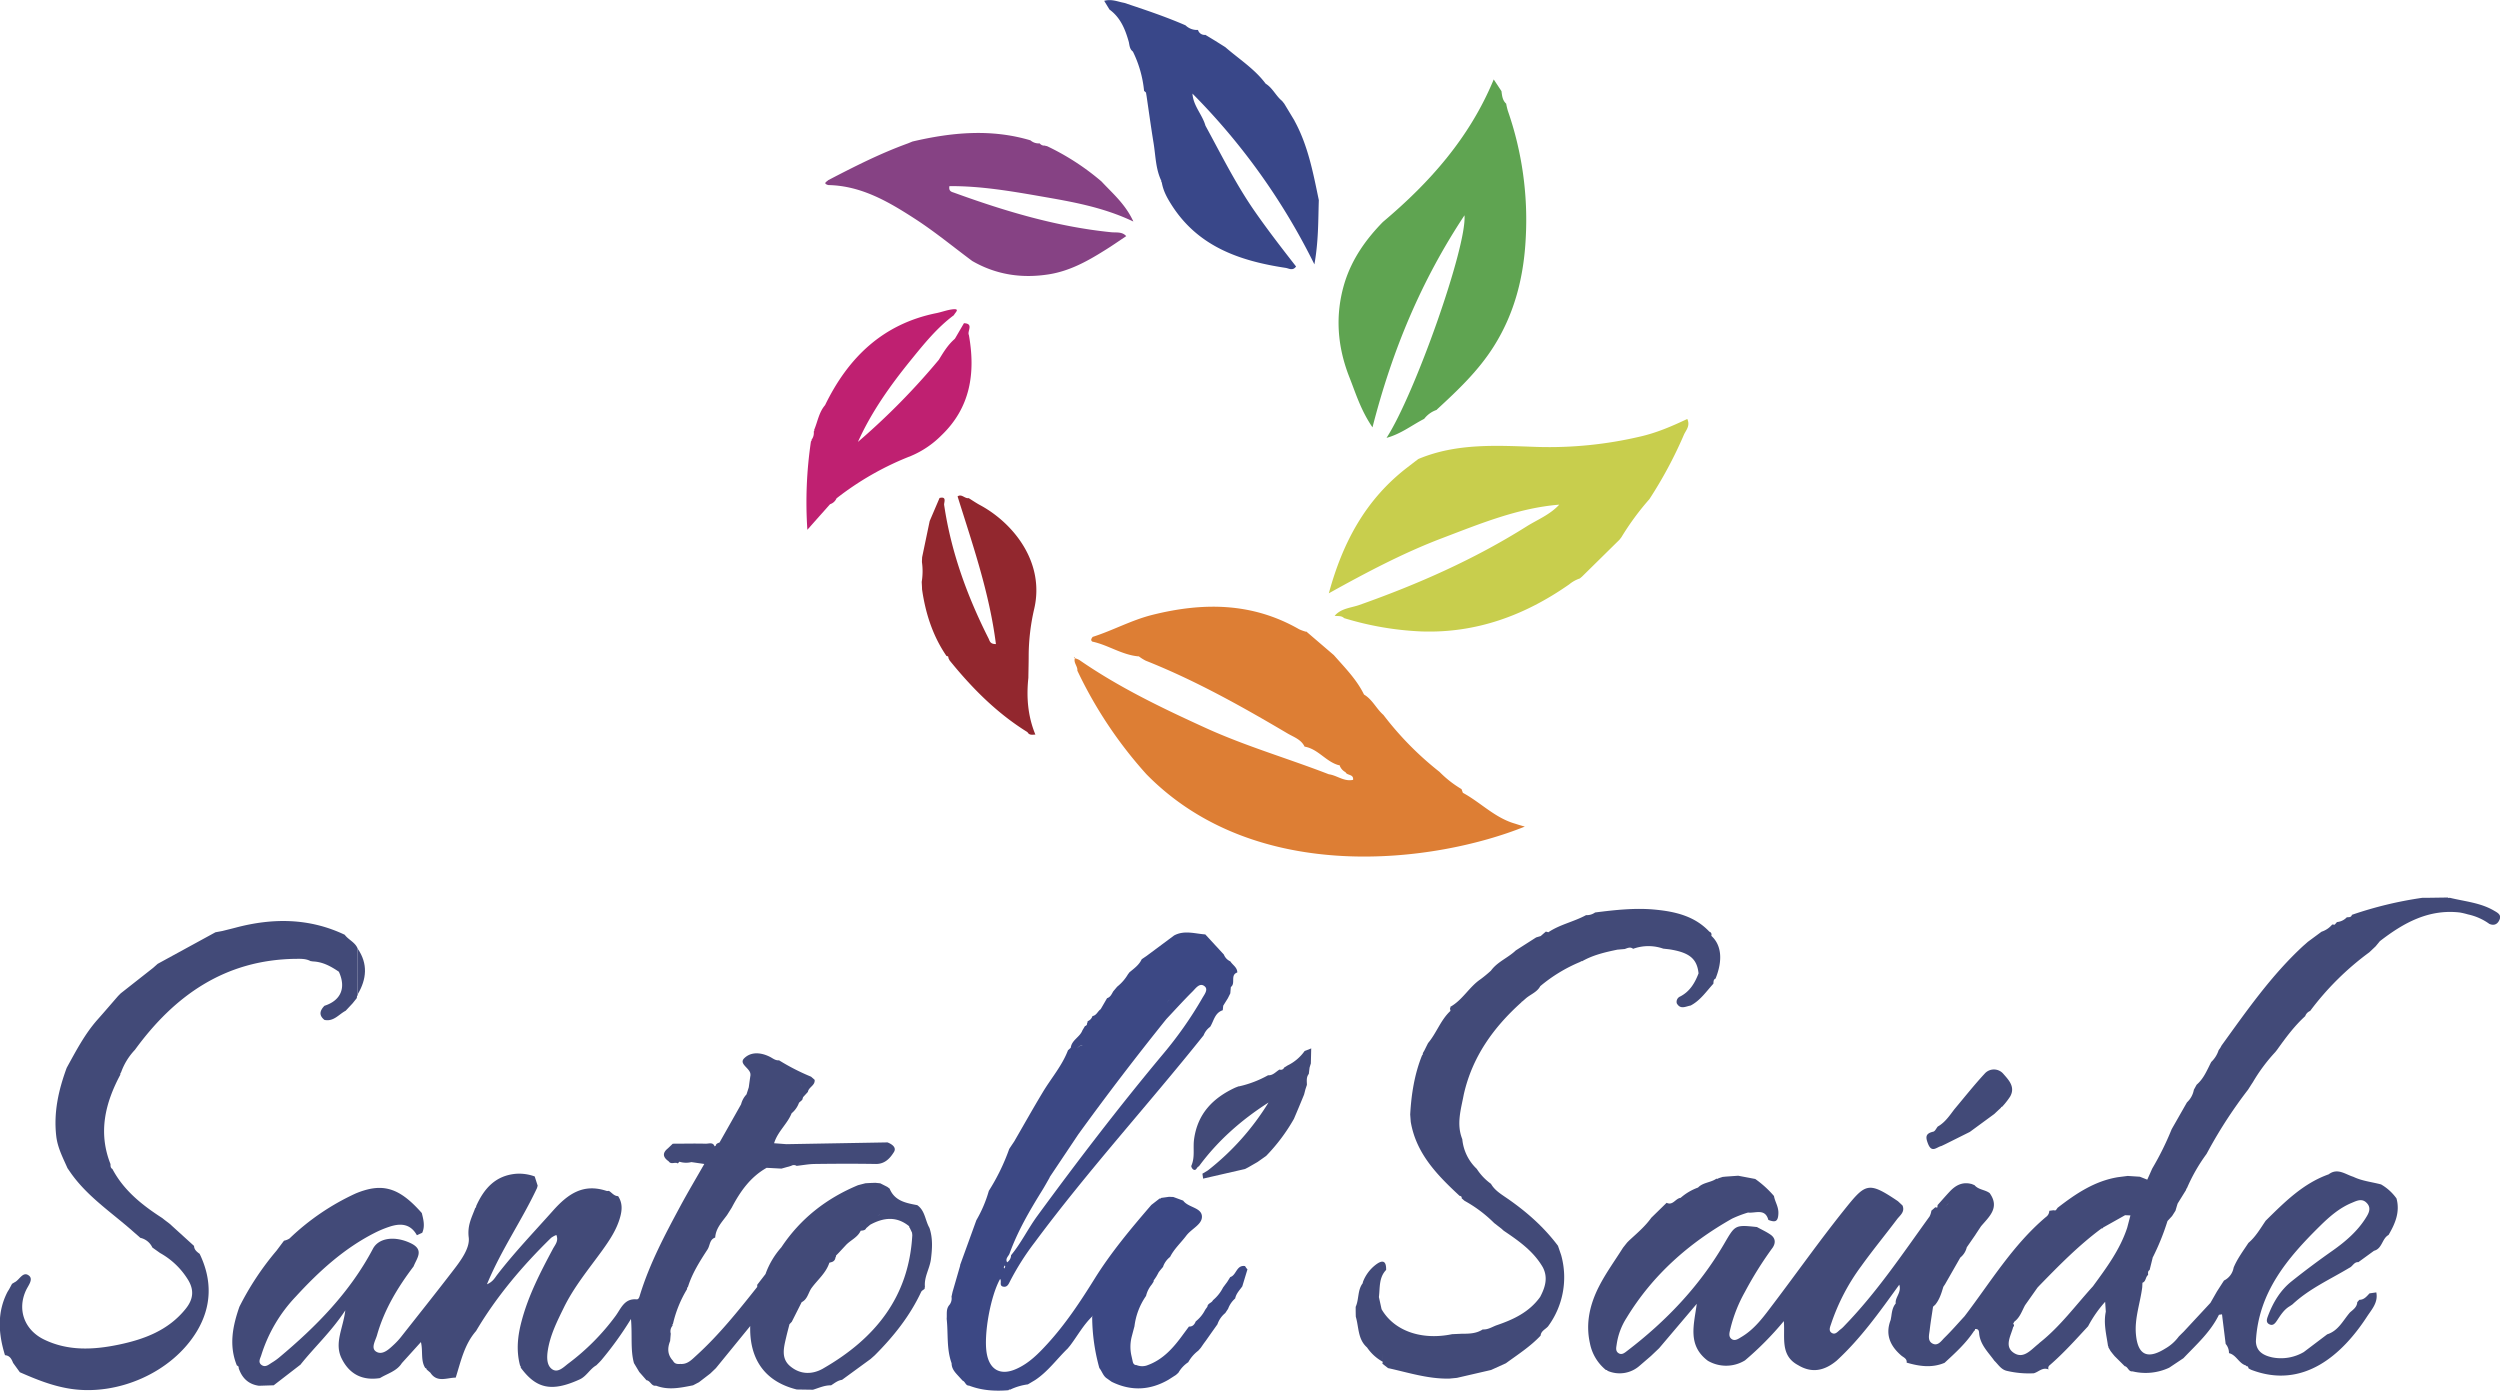
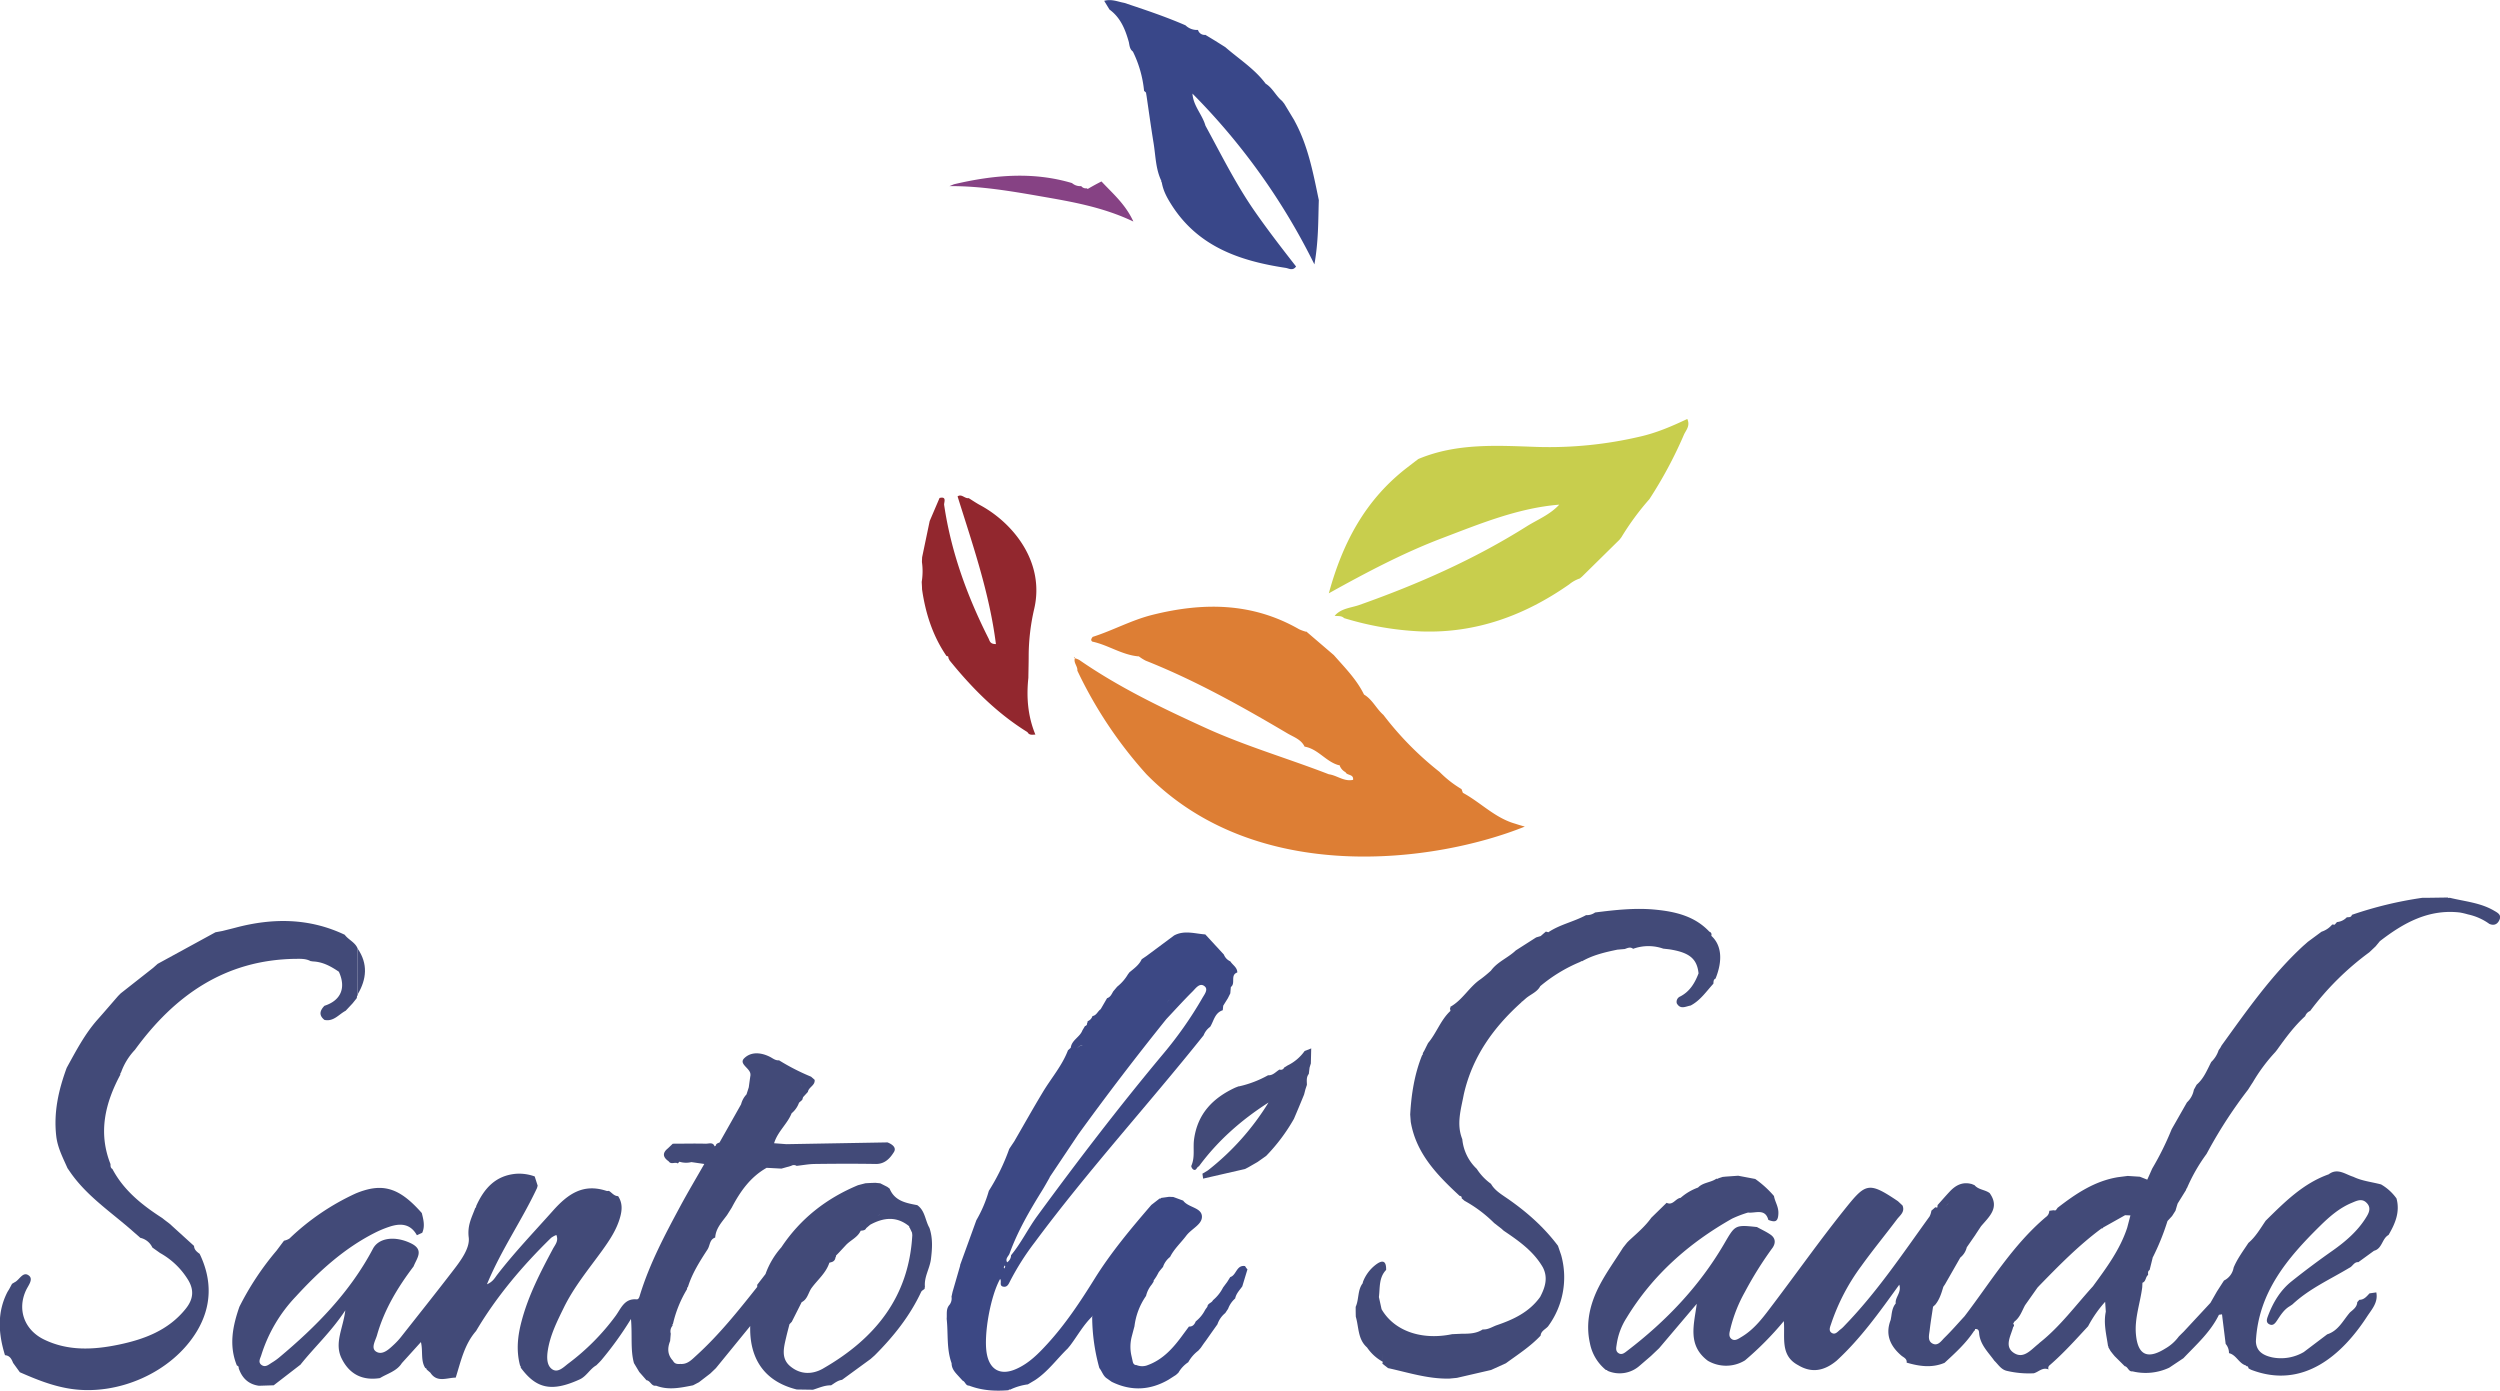
<svg xmlns="http://www.w3.org/2000/svg" id="Camada_1" data-name="Camada 1" viewBox="0 0 1013.92 564.14">
  <defs>
    <style>.cls-1{fill:#5fa451;}.cls-2{fill:#864284;}.cls-3{fill:#92272e;}.cls-4{fill:#424a78;}.cls-5{fill:#c8ce4d;}.cls-6{fill:#3c4884;}.cls-7{fill:#dd7e34;}.cls-8{fill:#394789;}.cls-9{fill:#bf2071;}</style>
  </defs>
  <title>santoli (1)</title>
-   <path class="cls-1" d="M-80,2843.54c.24,1.84.39,3.72,1.91,5.08a25.47,25.47,0,0,0,.68,2.9,134.57,134.57,0,0,1,7.25,51.59c-.77,15.62-4.45,30.48-13,44-6.22,9.86-14.49,17.68-22.91,25.44l-.27.28a10.72,10.72,0,0,0-5,3.6l-1,.53c-4.55,2.48-8.76,5.68-14.28,7.2,11.41-17.55,32.65-77.58,31.62-90.27-17.59,26.6-29.34,54.83-37.31,86-4.76-7-6.76-13.72-9.29-20.13-5-12.58-6-25.46-2-38.58,3-9.61,8.58-17.51,15.52-24.6l0,0c18.93-15.94,35.13-34.06,44.94-57.8Z" transform="translate(688.95 -2806.57)" />
-   <path class="cls-2" d="M-242.23,2880.16c4.49,4.84,9.67,9.13,12.94,16.26-12.3-5.85-24.79-8-37.18-10.16s-24.83-4.3-37.43-4.2c-.38,2.19,1,2.33,2,2.7,20.67,7.51,41.64,13.79,63.65,16,2.05.2,4.41-.3,6.06,1.58-3,2-6,4.1-9.11,6-6.9,4.32-14,8.17-22.2,9.48-11,1.75-21.42.21-31.14-5.4-7.72-5.73-15.16-11.88-23.21-17.09-10.71-6.93-21.78-13.45-35.18-13.7-2.34-.67-.65-1.35,0-2,10.52-5.48,21.1-10.85,32.29-14.9l1.85-.76c15.92-3.73,31.86-5.25,47.87-.48a5.09,5.09,0,0,0,3.74,1.23,2.36,2.36,0,0,0,2.24.88.42.42,0,0,0,.58.17A99.64,99.64,0,0,1-242.23,2880.16Z" transform="translate(688.95 -2806.57)" />
+   <path class="cls-2" d="M-242.23,2880.16c4.49,4.84,9.67,9.13,12.94,16.26-12.3-5.85-24.79-8-37.18-10.16s-24.83-4.3-37.43-4.2l1.85-.76c15.92-3.73,31.86-5.25,47.87-.48a5.09,5.09,0,0,0,3.74,1.23,2.36,2.36,0,0,0,2.24.88.42.42,0,0,0,.58.17A99.64,99.64,0,0,1-242.23,2880.16Z" transform="translate(688.95 -2806.57)" />
  <path class="cls-3" d="M-315,3045.55c0-1-.09-2-.13-3a26.62,26.62,0,0,0,.09-8c0-.66.05-1.32.08-2l3.06-14.66,4-9.36c3.11-.76,1.72,1.84,1.86,2.81,2.82,19.11,9.35,37,18,54.14.5,1,.58,2.34,3,2.3-2.61-20.69-9.38-40.16-15.55-59.89,1.66-1.18,2.92,1,4.51.7,1.61,1,3.2,2.1,4.92,3,13.27,7.3,26.06,23.08,21.63,42a85.6,85.6,0,0,0-2.22,18.91c0,3-.09,6-.13,9-.84,7.87-.21,15.57,2.85,23-1.16,0-2.45.4-3.21-1-12.39-7.67-22.48-17.84-31.58-29.08l-.5-1c.09-.56-.19-.77-.71-.76l-.13-.15C-310.68,3064.41-313.61,3055.27-315,3045.55Z" transform="translate(688.95 -2806.57)" />
-   <path class="cls-4" d="M100.83,3270.19l-.9.45-1.52.72c-1.89.4-3.87,3-5.41-.9-1.11-2.81-1-4.2,2.13-4.92.72-.16,1.21-1.35,1.81-2.07,2.93-1.65,4.75-4.38,6.73-7,4.07-4.84,8-9.82,12.28-14.44a5,5,0,0,1,7.59.06c2.08,2.4,5,5.27,2.75,9.21a29.71,29.71,0,0,1-2.36,3.15l-.89,1a.41.41,0,0,0-.44.35l-2.79,2.61-9.86,7.23Z" transform="translate(688.95 -2806.57)" />
  <path class="cls-4" d="M5.12,3186.12c.18-.78,0-1.4-.81-1.69-.65,0-1.34.14-2,.15.66,0,1.35-.13,2-.15-5.84-6.22-13.5-8.08-21.56-8.9-8.31-.85-16.55.07-24.78,1.11a5.73,5.73,0,0,1-3.67,1.08c-4.92,2.69-10.58,3.76-15.29,6.94a3.52,3.52,0,0,0,.81.55,3.52,3.52,0,0,1-.81-.55l-1-.27c-.71.6-1.41,1.21-2.11,1.82a14.33,14.33,0,0,1,.08,1.54,14.33,14.33,0,0,0-.08-1.54l-1.83.54-8.34,5.33-.08.1c-3.12,2.92-7.33,4.49-9.92,8.06v0h0a52.38,52.38,0,0,1-4.18,3.45c-4.66,3.15-7.33,8.47-12.33,11.23a.48.48,0,0,1-.11.64c.06.33.13.67.2,1h0c-4,3.71-5.65,9-9.09,13.06-.5,1-1,2-1.49,3l-.64,1.1a.79.79,0,0,1-.3.86c-3.09,7.71-4.35,15.78-4.81,24,.08,1,.15,2,.22,2.94,2.18,12.94,10.78,21.65,19.82,30.06h0c.59.05.92.33.84,1l1.16,1a53.54,53.54,0,0,1,12,9l3,2.33.77.7.13.11c6.08,4.1,12.08,8.29,15.86,14.84,2.18,4.22.94,8.13-1.09,12-4.4,6.16-10.84,9.18-17.72,11.51-1.82.68-3.49,1.83-5.56,1.67-2.58,1.69-5.49,1.76-8.42,1.75l-4,.18c-12.44,2.59-23.54-1.34-28.62-10.13l-1.08-4.93a2.85,2.85,0,0,1-1.39-.29,2.85,2.85,0,0,0,1.39.29c.47-3.81-.07-7.88,2.93-11,.11-4.06-1.72-4.05-4.35-2a15.82,15.82,0,0,0-5.1,7,9.41,9.41,0,0,1,2-.9,2.48,2.48,0,0,1,1.15-.09,2.48,2.48,0,0,0-1.15.09,9.41,9.41,0,0,0-2,.9l0,.33h0c-2.21,2.84-1.5,6.56-2.9,9.65,0,1.33,0,2.66.05,4,1.26,4.23.77,9.09,4.51,12.42.16-1.43.57-2.89.65-4.29-.08,1.4-.49,2.86-.65,4.29l.08.09h0a18.37,18.37,0,0,0,6.33,5.75,3.06,3.06,0,0,1-.15.79l2.31,1.79c8.24,1.81,16.33,4.46,24.92,4.25l3-.29,13.86-3.2,6-2.72c4.85-3.54,9.93-6.79,14.09-11.21.17-1.9,1.92-2.54,3-3.73a33.51,33.51,0,0,0,5.33-28.95l-1.29-3.76c-6-8-13.5-14.47-21.8-20.05-2-1.37-4.1-2.82-5.36-5.07a22.53,22.53,0,0,1-5.77-6.07h0a19,19,0,0,1-5.87-12.05c-2.47-6.13-.53-12.11.6-18.12,3.41-15.19,12-27.18,23.36-37.37a.72.72,0,0,1,.43-.39l1.33-1.17c1.95-1.7,4.62-2.56,5.9-5A62.26,62.26,0,0,1-48,3196.66l.31-.25h.4c4.44-2.53,9.35-3.66,14.29-4.69l3-.26c1.12-.38,2.24-1,3.39-.08a18.18,18.18,0,0,1,12.22-.07l2.38.26c8.21,1.27,11.3,3.79,11.94,9.76.09,1.47.19,2.94.3,4.5-.11-1.56-.21-3-.3-4.5-1.49,3.91-3.55,7.37-7.42,9.37a2.36,2.36,0,0,0-1.41,2.79c1.49,2.66,3.64,1.23,5.61.9,3.94-2.06,6.35-5.72,9.24-8.87.08-.78-.07-1.65.87-2.06C9.83,3196,9.24,3189.87,5.12,3186.12ZM-132,3329.21a5.74,5.74,0,0,0-.08,1.23,5.74,5.74,0,0,1,.08-1.23,13.46,13.46,0,0,0,.12-1.4A13.46,13.46,0,0,1-132,3329.21Zm-4.83,11.33a17.74,17.74,0,0,0,.71-3.4,17.74,17.74,0,0,1-.71,3.4c-.08.27-.17.57-.23.87C-137,3341.11-136.9,3340.81-136.82,3340.54Zm-.32,1.79a3.13,3.13,0,0,0,0,.44A3.13,3.13,0,0,1-137.14,3342.33Zm2.37,2.93a4.18,4.18,0,0,1,.59,1.07A4.18,4.18,0,0,0-134.77,3345.26Zm6.7,12.68a7.77,7.77,0,0,0-.28-2.28A7.77,7.77,0,0,1-128.07,3357.94Zm27.91-141.45.61,0Zm12.66-11.25,1.44-1.29.17-.15-.17.15Z" transform="translate(688.95 -2806.57)" />
  <path class="cls-4" d="M247,3188.58h0Z" transform="translate(688.95 -2806.57)" />
  <path class="cls-4" d="M322.52,3175.89c-5.54-3.25-11.9-3.72-18-5.23a.4.4,0,0,1-.64-.09l-9,.13-1.47,0a156.11,156.11,0,0,0-28.49,6.89c-.32,1.12-1.24.94-2.07,1a6.29,6.29,0,0,1-4,1.94l0,0-.93,1.06-1-.07a9.37,9.37,0,0,1-4.34,2.93l-5.62,4.15-1,.9-.74.64c-12.95,11.93-22.93,26.29-33.17,40.45-.18.34-.36.68-.55,1l-.58.81-.06.09a11.39,11.39,0,0,1-3,4.78c-1.69,3.25-3,6.72-5.92,9.22l-1.13,2.05a9.2,9.2,0,0,1-2.8,5.12l-6.19,10.86a118.89,118.89,0,0,1-7.91,16c-.66,1.49-1.32,3-2,4.48l-3-1.19-4.93-.32L170,3284c-9.45,1.56-17.08,6.7-24.44,12.4l-.72,1a1.62,1.62,0,0,1-.95,0l-1.71.23a3.12,3.12,0,0,1-1.37,2.52c-13.48,11.39-22.47,26.45-33,40.25-2.69,2.91-5.29,5.92-8.12,8.69-1.32,1.3-2.74,3.63-5,2.32-2-1.16-1.21-3.6-1-5.52.35-3.13.89-6.23,1.34-9.35l.91-.84c-.06-.75-.12-1.5-.11-2.23,0,.73,0,1.48.11,2.23,1.74-2.13,2.5-4.69,3.27-7.25l.67-1h0l6.2-10.85h0a7.63,7.63,0,0,0,2.63-4.16h0l3.26-4.72a.59.59,0,0,0,.18-.28l2.16-3.27.2-.29h0c3.32-3.91,7.69-7.56,3.48-13.43-1.87-1.41-4.52-1.31-6.13-3.21l-1.24-.51-.1,0c-3.63-.93-6.4.59-8.77,3.15-1.67,1.78-3.26,3.63-4.89,5.45l0,.06a5.88,5.88,0,0,1-.1.93,3.12,3.12,0,0,1-.81-.13l-1.59,1.39a7.68,7.68,0,0,1-.72,2.32c-11,15.23-21.42,30.83-34.55,44.35a11.67,11.67,0,0,1-1.45,1.37c-1.16.8-2.21,2.57-3.81,1.46-1.28-.88-.49-2.5-.1-3.71a84.18,84.18,0,0,1,12.17-23.29c4.64-6.47,9.71-12.63,14.51-19,1.24-1.63,3.33-3,2.23-5.61l-1.85-1.73c-12.26-8.27-13.13-7.29-22.17,4-9.74,12.21-18.79,25-28.22,37.45-3.8,5-7.44,10.24-13,13.56-1.25.74-2.72,1.91-4.11.85s-.75-2.82-.43-4.23a58.63,58.63,0,0,1,5.85-14.8A148.82,148.82,0,0,1,30,3312.55c1.38-2.1,1-4-1-5.33-1.69-1.15-3.58-2-5.38-3-9.17-1-8.87-.77-13.55,7.21-10,17-23.38,31-39,42.94-1,.76-2.22,1.9-3.6,1s-.89-2.4-.73-3.67a27,27,0,0,1,4-10.66c10.55-17.35,25.25-30.32,42.78-40.23a45.71,45.71,0,0,1,6.47-2.47h0c3,.37,6.93-1.85,8.25,3,2.59.95,3.95,1,4.07-2.7.08-2.73-1.4-4.65-1.79-7a41.34,41.34,0,0,0-7.61-6.92L16,3283.41l-5,.35-1.3.13-1.71.55a.7.7,0,0,1-.82.16c-2.28,1.62-5.41,1.48-7.44,3.6h0v0h0a22.2,22.2,0,0,0-7.09,4.19c-2.06.2-3.1,3.24-5.67,2l-6.2,6.06c-2.54,3.57-5.9,6.36-9.08,9.31l-.69.7c-.32.4-.64.79-.95,1.19l-.75.94c-3.27,5.2-6.92,10.21-9.71,15.65-3.69,7.21-5.55,14.92-3.71,23.14a18.5,18.5,0,0,0,6.54,10.86.4.4,0,0,1,.56.27,12.22,12.22,0,0,0,13-2l4.65-4,3.31-3.15,15.26-18c-1.08,8.38-3.91,16.75,4.47,23.08a14.67,14.67,0,0,0,15.09-.14,127,127,0,0,0,15.75-15.93c.58,6.52-1.64,13.95,5.83,17.88,5.68,3.44,10.81,2.15,15.61-1.85,9.77-9,17.42-19.77,25.39-30.81,1,3.27-1.79,5.1-1.44,7.62h0c-1.27,1.5-1.54,3.34-1.79,5.19a2.7,2.7,0,0,0,1.55-.92,1.85,1.85,0,0,0,.29-.62,1.85,1.85,0,0,1-.29.62,2.7,2.7,0,0,1-1.55.92l-.27,1.5c2.67,2.62,1.57,6.55,3.08,9.81-1.51-3.26-.41-7.19-3.08-9.81-2.27,5.89-.23,10.49,4.25,14.38.94.83,2.42,1.24,2.24,2.93,5.12,1.5,10.24,2.25,15.37.08,4.33-4,8.66-7.91,11.92-12.87a.89.89,0,0,0,.45-.84h0c1.82-.12,1.55,1.24,1.72,2.35.64,4.31,3.74,7.2,6.1,10.51,1.57,1.5,2.7,3.54,5,4.09a38.83,38.83,0,0,0,11,1c2-.56,3.57-2.6,6-1.55v0a1.4,1.4,0,0,1,.48-1.75c5.6-4.85,10.53-10.36,15.55-15.78a48.91,48.91,0,0,1,6.91-9.91,2.09,2.09,0,0,0,.71-.92,2.09,2.09,0,0,1-.71.92l.27,4c-1,4.74.24,9.34.91,14l.19.17-.07.24.9,1.57.88,1.13.83,1,.12.11,3.91,3.89c1.36.23,1.49,2.32,3.15,2.1a22.63,22.63,0,0,0,14.88-1.48l5.78-3.86c5.24-5.52,11-10.61,14.4-17.61l1.24-.18q.75,6,1.49,12a5.62,5.62,0,0,1,1.34,3.74c3,.71,4,4.18,6.88,5a.6.6,0,0,0,.72.33,3.57,3.57,0,0,1,.37.88l1,.53c21.42,8.24,37.25-6.54,47-21.53,1.91-2.93,4.62-5.77,3.78-9.85l-2.75.4c-1.15,1.23-2.2,2.61-4.12,2.61l-.85.95c-.11,2-1.61,3-2.95,4.16h0c-2.81,3.24-4.68,7.44-9.22,8.88l-9.52,7.2a18.3,18.3,0,0,1-12.79,2.16c-3.36-.74-6.48-2.24-6.63-6.5,1-19.84,12.76-33.76,26-46.8,3.79-3.73,7.83-7.28,12.85-9.36,1.95-.81,4.14-2,6.06,0,2.21,2.2.62,4.6-.52,6.38-3.35,5.25-8.1,9.32-13.11,12.87-5.7,4-11.3,8.17-16.75,12.52-4.71,3.75-7.62,8.72-9.69,14.26-.42,1.13-.8,2.4.46,3.13,1.49.86,2.4-.15,3.21-1.37,1.47-2.2,2.85-4.51,5.25-5.9l1.06-.72c6.79-6.36,15.24-10.11,23.08-14.83,1.35-.56,1.88-2.44,3.67-2.31l6.34-4.61c3.35-.86,3.2-4.94,5.89-6.41,2.69-4.59,4.72-9.31,3.22-14.81a19.94,19.94,0,0,0-6.26-5.69c-3.76-1-7.69-1.37-11.25-3.09-3.28-1-6.39-3.73-10-1-10.4,3.7-17.93,11.32-25.54,18.81-2.15,3.15-4.05,6.5-7,9-2.13,3.25-4.48,6.36-6,10a7.17,7.17,0,0,1-3.92,5.27l-2.85,4.43-2.64,4.62h0l-10.87,11.7-.8.78-1.15,1.15a17.67,17.67,0,0,1-5.51,4.91c-7.21,4.5-11.15,2.65-11.89-5.85-.57-6.51,1.76-12.67,2.56-19h0l.09-1.85c1.49-.52,1.18-2.36,2.29-3.16,0-.74-.21-1.52.62-2q.61-2.45,1.21-4.88l-.05,0a97.46,97.46,0,0,0,6.09-15l0,0,1.85-2,1.39-2.18c.29-1,.58-2,.88-2.92l3.48-5.61a.33.33,0,0,1,.23-.49,70.36,70.36,0,0,1,8-14l1.09-2a185.77,185.77,0,0,1,15.8-24.13l-.05.06,1.18-1.85c.25-.39.51-.78.77-1.17a69.36,69.36,0,0,1,9.08-12.21l.69-.87c3.48-4.86,7-9.67,11.46-13.72a3.49,3.49,0,0,1,2-2.1,114.53,114.53,0,0,1,24-23.79l2.57-2.43,1.7-2.07c9.55-7.39,19.72-13.1,32.44-11.64a30.11,30.11,0,0,1,3.32.78,23.05,23.05,0,0,1,8.63,3.83c2.22,1,3.63-.18,4.26-2S323.77,3176.63,322.52,3175.89ZM102.32,3319a7.61,7.61,0,0,0-1.52,2.23,7.61,7.61,0,0,1,1.52-2.23,8.53,8.53,0,0,1,1.29-1.07A8.53,8.53,0,0,0,102.32,3319Zm-2,3.64c0-.18.1-.36.16-.53C100.39,3322.26,100.34,3322.44,100.29,3322.62Zm7.91-10.11Zm4.07-5.2c0-.71-.58-1.86-.63-2.64C111.69,3305.45,112.31,3306.6,112.27,3307.31Zm-11.08-12.6a6.54,6.54,0,0,1-1.23,1A6.54,6.54,0,0,0,101.19,3294.71Zm-105.51-2.19.36.05-.36-.05-1-.13ZM80,3338.27c0-.63-.14-1.31-.18-2C79.88,3337,80,3337.64,80,3338.27Zm27.85,2.2c0,.44.13.93.11,1.35C108,3341.4,107.89,3340.91,107.87,3340.47Zm.11,1.44a1,1,0,0,1-.11.41A1,1,0,0,0,108,3341.91Zm-1.1,3.18a1.23,1.23,0,0,0,.41,1A1.23,1.23,0,0,1,106.88,3345.09Zm.43,1a1.61,1.61,0,0,0,.31.19A1.61,1.61,0,0,1,107.31,3346.12Zm2.12.47Zm102.8-7c1.7,5.42,5,10.09,7.49,15.15-2.47-5.06-5.79-9.73-7.5-15.15Zm-82.93-2.25-.1.11Zm-.36.42-.06.07Zm-.29.42a.43.43,0,0,1,0,.07A.43.43,0,0,0,128.65,3338.14Zm-.24.47,0,0Zm-.19.5v0Zm-.24,1.07h0Zm0,.52v0Zm-.26,2h0Zm-.2.17h0Zm-.07.24h0Zm46.34-38.61c-2.93,8.92-8.46,16.31-13.9,23.76-7,7.69-13.21,16.19-21.45,22.75-.26.2-.49.46-.74.66-2.94,2.32-5.94,6.21-9.91,3.57s-1.17-6.9-.25-10.46c.4-.43.52-.87,0-1.33h0q.23-.43.48-.87h0c2.28-1.68,3.08-4.33,4.35-6.67a6.36,6.36,0,0,0-1.29.35,6.36,6.36,0,0,1,1.29-.35l0,0h0l5.06-7.17.73-.77h0c8-8.21,16-16.38,25.28-23.23a.45.45,0,0,0,.58-.33l8.91-5,2.17.08Zm-44.17,32.59.15-.11Zm.43-.31a1.55,1.55,0,0,1,.22-.12A1.55,1.55,0,0,0,130,3336.74Zm.49-.28a3.61,3.61,0,0,1,.49-.21A3.61,3.61,0,0,0,130.49,3336.46ZM175,3299.39h0c.17.27.32.53.47.79C175.35,3299.92,175.2,3299.66,175,3299.39Z" transform="translate(688.95 -2806.57)" />
  <path class="cls-5" d="M-147.66,3056.32c2.61-3.05,6.59-3.2,10-4.39,23.68-8.38,46.53-18.44,67.85-31.86,4.44-2.79,9.44-4.71,13.24-8.83-16.74,1.36-32.12,7.75-47.53,13.6s-30.2,13.61-45.92,22.35c5.76-21.14,15.19-38.14,31.57-50.84q2.36-1.82,4.72-3.62c15.55-6.54,31.94-5.46,48.16-4.9a161.4,161.4,0,0,0,41.93-4.23c6.64-1.52,12.82-4.19,19-7.11,1.29,2.85-.58,4.6-1.37,6.4A173.17,173.17,0,0,1-20,3009a108.12,108.12,0,0,0-11.36,15.45l-.77,1-15.23,15-.88.73a13.52,13.52,0,0,0-4.3,2.4c-18,12.58-37.71,19.86-60,19.08a124.69,124.69,0,0,1-31.29-5.4C-144.94,3056.16-146.37,3056.54-147.66,3056.32Z" transform="translate(688.95 -2806.57)" />
  <path class="cls-4" d="M-174.66,3242.66c2,.15,3.15-1.46,4.66-2.32a1.43,1.43,0,0,0,1.88-.85l.08,0,1.29-.81a18.17,18.17,0,0,0,6.92-5.86h0l2.73-1.07-.06-.06-.15,6.19c-.18.56-.35,1.12-.52,1.68-.1.85-.21,1.71-.31,2.56-1.09,1.34-.78,2.92-.77,4.44l-.6,1.8c-.18.71-.36,1.42-.55,2.13q-2,4.91-4.1,9.82a73.42,73.42,0,0,1-11.28,15.06l-3.48,2.46-3.77,2.17-1.31.68-17,3.9c-.09-.67-.19-1.34-.28-2l2.21-1.33a104.09,104.09,0,0,0,24.59-27.53c-10.93,7-20.55,15.42-28.24,25.89-.9.2-1,2-2.25,1.28-.44-.24-1-1.22-.79-1.57,1.52-3.44.6-7.11,1.08-10.65,1.41-10.43,7.65-16.79,16.72-21l1.34-.52h.25A43.49,43.49,0,0,0-174.66,3242.66Z" transform="translate(688.95 -2806.57)" />
-   <path class="cls-4" d="M-592.89,3360.46v0h0Z" transform="translate(688.95 -2806.57)" />
  <path class="cls-4" d="M-312,3304.55c-1.75-3-1.75-7-4.94-9.21-4.57-.86-9.16-1.68-11.22-6.72l-.93-.69-2.86-1.45-2-.2-2,.07-2,.11-3,.78c-12.85,5.35-23.38,13.56-31.12,25.21h0a33.13,33.13,0,0,0-6.35,10.65l0,.1h0l-3.43,4.44c0,.29,0,.58,0,.87-7.74,9.76-15.5,19.48-24.76,27.88-1.82,1.65-3.55,3.58-6.39,3.35-1.22.11-2.37,0-3-1.28-2.26-2.39-2.34-5.11-1.17-8,.09-1,.17-2,.26-3a3.51,3.51,0,0,1,.76-3.28.53.53,0,0,1,.14-.7,47.69,47.69,0,0,1,5.72-14.1.93.93,0,0,1,.35-.89c1.71-5.51,4.78-10.31,7.88-15.1,1.11-1.59.8-4.12,3.17-4.9.23-3.76,2.76-6.32,4.81-9.13l1.89-3c3.43-6.53,7.55-12.44,14.17-16.16l6,.32,3.93-1.11a2.09,2.09,0,0,1,2.22,0c2.46-.27,4.92-.74,7.38-.77,8.28-.11,16.56-.14,24.84,0,3.62,0,5.69-2.34,7.24-4.82,1.18-1.88-.78-3.21-2.59-3.93l-41,.72-5-.38c1.46-4.79,5.42-7.86,7.11-12.16,0-1.44-.07-2.46,0-3.19-.06.73,0,1.75,0,3.19a9.76,9.76,0,0,0,3-4.28l1.24-1.09.06-.07.35-1.1c0-.36,0-.7,0-1a10,10,0,0,0-.18-1.93,10,10,0,0,1,.18,1.93c0,.34,0,.68,0,1l1.94-2.11c.33-2,3-2.59,2.74-4.91l-1.45-1.27a89.25,89.25,0,0,1-13-6.65c-1.43.16-2.46-.77-3.59-1.35-3.65-1.88-7.74-2.22-10.52.53-2.27,2.24,2.11,3.89,2.5,6.23,0,.16,0,.33.06.49-.05.35-.11.7-.16,1.05h0c-.18,1.32-.37,2.64-.55,4-.31,1-.62,1.92-.92,2.88h0a9,9,0,0,0-2.19,4q-4.36,7.76-8.75,15.51a1.92,1.92,0,0,1-.2.57,2.31,2.31,0,0,0,.2-.56c-.71.24-1.43.48-1.58,1.37l-.42.14.06.26h0c-.59-2.11-2.37-1.26-3.64-1.29-4.43-.12-8.88,0-13.32,0l-.14.07-1.91,1.83c-2.36,1.9-2,3.63.32,5.24,1,1.51,2.6.09,3.72.88q.3-.36.63-.72a8.92,8.92,0,0,0,4.86.16l4.46-.58-4.46.58,5.24.76c-3.31,5.8-6.58,11.29-9.62,16.92-6.29,11.69-12.53,23.41-16.46,36.18-.24.8-.49,1.89-1.4,1.81-4.93-.44-6.31,3.71-8.43,6.62a92.64,92.64,0,0,1-19.21,19.38c-1.84,1.39-4.19,3.95-6.54,2.37s-2.24-5-1.78-7.84c1-6.17,3.76-11.64,6.46-17.16,4.12-8.43,10.08-15.61,15.53-23.13,3-4.19,5.88-8.43,7.3-13.51.85-3,1-5.87-.81-8.6-1.64,0-2.5-1.4-3.73-2.13a2.79,2.79,0,0,1-1,0c-9.41-3.1-15.61,1.22-21.71,8.07-7.61,8.55-15.54,16.82-22.55,25.9-1,1.3-1.74,2.87-4.2,3.92,5.78-14,14.16-25.92,20.29-39l.28-1-1.2-3.74a18.37,18.37,0,0,0-7.49-1.09c-8.42.7-13.08,6-16.28,13.17a.54.54,0,0,1-.33.66c-1.39,3.86-3.28,7-2.66,12,.56,4.5-3.52,9.79-6.78,14-6.79,8.83-13.73,17.54-20.62,26.28a27.85,27.85,0,0,1-2.69,2.95c-2.07,1.93-4.66,4.57-7.25,3.2s-.49-4.54.14-6.77c2.92-10.36,8.4-19.41,14.84-27.92l0,0c1.29-3.34,4.49-6.72-1.19-9.42-6.28-3-12.9-2.28-15.3,2.27-9.34,17.67-23,31.55-38.16,44.2a24.77,24.77,0,0,1-2.85,2c-1.24.76-2.53,2-4.07,1-1.71-1.13-.58-2.77-.19-4.08A60.66,60.66,0,0,1-569,3332.43c9.37-10.21,19.51-19.49,32-25.84a43.16,43.16,0,0,1,6-2.5c4.49-1.5,8.52-1.24,11.13,3.45l2.17-1c1.19-2.7.48-5.36-.18-8-9.18-10.42-16-12.43-26.84-7.93a97.57,97.57,0,0,0-26.84,18.28,6.72,6.72,0,0,1-2.21.87l-3,4a114.86,114.86,0,0,0-15.09,22.8c-2.73,7.85-4.34,15.75-1,23.85a.82.82,0,0,1,.7,1c1.33,4,3.92,6.58,8.22,7.18l6-.19,10.73-8.28,0,.06c5.7-7.21,12.56-13.43,18.31-22.18-.91,7.39-4.59,13.32-1.47,19.57,3.18,6.4,8.46,9,15.51,7.91,3.07-1.88,6.81-2.78,8.9-6.09,2.42-2.66,4.83-5.33,7.72-8.53.91,3.75-.2,7.51,1.79,10.56a.54.54,0,0,1,.53.57l1.52,1.3c2.73,4.2,6.73,2,10.28,2,2.07-6.6,3.5-13.47,8.24-18.9h0c8.33-14.06,18.79-26.4,30.43-37.78a9.3,9.3,0,0,1,2.15-1.17c1,2.47-.55,4-1.44,5.69-5,9.37-9.89,18.77-12.64,29.15-1.61,6-2.29,12-.64,18.13a.82.82,0,0,1,.25.81c6.34,8.64,12.58,9.92,23.77,4.86,2.88-1.23,4.24-4.28,6.89-5.78l1.15-1.14c.28-.29.56-.58.83-.88a137.91,137.91,0,0,0,12.08-16.78c.59,6.92-.27,12.52,1.21,17.9l2.16,3.61q1.47,1.66,2.92,3.34c1.62.17,2,2.58,3.88,2.2,5,1.95,10,.85,15-.14l2.4-1.25,4.62-3.55,2.25-2.16,13.93-17.08c-.33,11.25,4.1,22.06,18.86,25.73l6.58.1c2.42-.73,4.74-1.85,7.35-1.78,1.41-.89,2.7-2,4.44-2.23l11.59-8.46,1.67-1.48c7.6-7.6,14.24-15.9,18.83-25.72.24-.52.93-.84,1.41-1.25q0-.43.12-.87c-.37-3.88,1.84-7.18,2.4-10.89C-310.87,3313.19-310.55,3308.86-312,3304.55ZM-367.69,3254s0,0,0,0S-367.69,3254-367.69,3254Zm3.84-7.13a9.26,9.26,0,0,0-.8-1.53A9.26,9.26,0,0,1-363.85,3246.84Zm31.71,52.34a6.84,6.84,0,0,0-.95.54A6.84,6.84,0,0,1-332.14,3299.18Zm-35.68,38.44a4.6,4.6,0,0,0-.38,1.06A4.6,4.6,0,0,1-367.82,3337.62Zm-4.23-25.16h0a4.73,4.73,0,0,0,1.25.26A4.73,4.73,0,0,1-372,3312.46Zm1.34,32a3.35,3.35,0,0,0-1,1.89A3.35,3.35,0,0,1-370.71,3344.48Zm.81-.52-.07,0Zm14.83,17.6c-4.57,2.63-9.47,2.47-13.51-1-3.7-3.19-2.47-7.58-1.52-11.66.41-1.77.89-3.52,1.33-5.28h0l.95-1a7.77,7.77,0,0,1-.48-3.32,7.77,7.77,0,0,0,.48,3.32l4-7.94c2.45-1.2,2.69-4,4.11-5.87h0c2.46-3.32,5.79-6,7.12-10.13l1-.28h0a2.05,2.05,0,0,0,1.47-1.86.82.82,0,0,0,.21-.73l1.15-1.18,2.79-3c1.91-2.1,4.84-3.16,6.09-5.93.87-.1,1.79-.06,2.24-1.05l1.61-1.38a8.91,8.91,0,0,1,1.68-2.54,8.91,8.91,0,0,0-1.68,2.54c5.42-2.94,10.75-3.57,15.87.67a.38.38,0,0,0,.16.55c.31.67.63,1.34.94,2a4.07,4.07,0,0,0,.33-.76,4.07,4.07,0,0,1-.33.76l.11,1C-320.32,3332.68-334.14,3349.53-355.07,3361.56Z" transform="translate(688.95 -2806.57)" />
  <path class="cls-4" d="M-623,3300.56h0Z" transform="translate(688.95 -2806.57)" />
  <path class="cls-4" d="M-543.89,3191.3c-1-2.58-3.72-3.54-5.25-5.62l0,0c-14.39-6.84-29.22-6.88-44.31-2.87-1.77.47-3.55.89-5.32,1.34l-2.8.52L-625,3197.47l-1.85,1.64L-640,3209.45l-1.07,1.08c-2.78,3.2-5.54,6.43-8.36,9.6-5.18,5.85-8.73,12.74-12.47,19.51l0,0c-3.3,9-5.35,18-4.24,27.7.55,4.76,2.73,8.81,4.56,13l.76,1.1c6.89,10.25,17.22,16.87,26.22,24.91l2.57,2.25a7.08,7.08,0,0,1,4.88,3.93l3.12,2.22a30.86,30.86,0,0,1,11.32,10.83c2.64,4.27,2.11,8.08-1,11.88-7,8.69-16.8,12.31-27.11,14.46-10.15,2.11-20.48,2.67-30.24-2.07-8.09-3.92-11-12.27-7.29-20.08.89-1.88,3-4.36,1.15-5.84-2.36-1.9-3.76,1.55-5.62,2.58-.43.23-.84.5-1.26.75l-1.17,2.19c-.23.37-.46.73-.68,1.1-4.31,8.4-3.66,17-1,25.65,2,.15,2.67,1.6,3.3,3.14l2.73,3.77c6.51,2.85,13,5.5,20.16,6.65,19.33,3.14,41.49-6.45,51.62-23.24,6.07-10.08,6.3-20.75,1.14-31.43-1.1-.82-2.22-1.64-2.27-3.21l-9.91-9-1.88-1.43c-.36-.28-.72-.56-1.07-.85-8.13-5.24-15.61-11.14-20.25-19.92-.79-.44-.78-1.2-.78-2-5.07-12.8-2.17-24.72,4-36.27a.93.93,0,0,1,.28-.88,25.84,25.84,0,0,1,5.63-9.18l0,0c16.07-22.06,36.52-36.43,64.86-36.9,2.13,0,4.34-.18,6.34.9l1,.15c4,.16,7.3,2,10.51,4.17,3,6.52.85,11.66-5.85,13.82-1.82,1.9-2.4,3.8,0,5.72,3.75.8,5.83-2.27,8.61-3.71l2.81-3,1.69-2.12a3.32,3.32,0,0,0,.09-.89.53.53,0,0,0,.27-.68Q-543.87,3200.59-543.89,3191.3Z" transform="translate(688.95 -2806.57)" />
  <path class="cls-4" d="M-543.89,3191.3q0,9.28,0,18.56C-540.24,3203.67-539.65,3197.48-543.89,3191.3Z" transform="translate(688.95 -2806.57)" />
  <polygon class="cls-6" points="498.91 402.95 498.91 402.95 498.91 402.96 498.91 402.95" />
  <path class="cls-6" d="M-203,3354.5Z" transform="translate(688.95 -2806.57)" />
  <path class="cls-6" d="M-184,3320.05c-3.52-.55-3.47,3.72-6,4.46l-1.25,2-.75,1-.92,1.24a16.17,16.17,0,0,1-4.1,5.15c-.47,1.12-2.14,1.22-2.25,2.64l-.73,1-.22.35a14.08,14.08,0,0,1-3.77,4.59c-.51,1.24-1.25,2.18-2.76,2.1l-2.16,2.91c-4,5.54-8.33,10.63-15.09,12.92a6.11,6.11,0,0,1-4-.2c-1,0-1.42-.67-1.58-1.57l-.48-2.16a16.41,16.41,0,0,1,.15-8c.35-1.34.7-2.68,1.06-4a27.41,27.41,0,0,1,4.7-12.33,11.47,11.47,0,0,1,2.35-4.67c.24-.38.48-.76.73-1.14a.94.94,0,0,1,.32-.87c.25-.38.51-.76.76-1.15.35-.61.7-1.22,1-1.83l.83-1.05,1-1.17-.08,0a8.71,8.71,0,0,1,2.84-3.93c1.64-3.27,4.37-5.71,6.53-8.58s6.37-4.51,6.39-7.7c0-3.82-5.56-3.66-7.61-6.56l-4-1.47-1.73-.07-3.18.44a.52.52,0,0,1-.64.24l-3.36,2.61c-8.24,9.57-16.36,19.24-23.05,30-5.72,9.19-11.68,18.21-19,26.23-3.71,4.06-7.56,8-12.72,10.28-6.3,2.83-10.83.48-12-6.34-1.29-7.57,1.54-23.22,5.43-30.14.8.9-.62,2.89,1.46,3.15,1.41.18,2-1.05,2.49-2.08a105.32,105.32,0,0,1,10.15-16c21.49-29,45.92-55.69,68.44-83.89a7.62,7.62,0,0,1,2.65-3.44c1.51-2.39,1.84-5.67,5.11-6.73.06-.61.12-1.23.19-1.84.62-1,1.24-2,1.87-3l1-2c.07-.86.15-1.72.22-2.58l-.21-2.4a2,2,0,0,1-1.7-.74,2,2,0,0,0,1.7.74l.21,2.4c2.06-1.44-.38-4.88,2.62-5.9,0-2.08-1.89-3-2.82-4.5a5,5,0,0,1-2.63-2.76l-7.53-8.17c-4.23-.29-8.51-1.81-12.66.43l-11.19,8.32-1.94,1.32c-1.08,2.37-3.18,3.79-5.08,5.4a.87.87,0,0,1-.37.49,18.17,18.17,0,0,1-4.49,5.23l-1.6,1.9c-.65,1.09-1.11,2.35-2.51,2.77l-2.6,4.48h0c-1.2.81-1.66,2.52-3.32,2.77a3.28,3.28,0,0,1-2,2.11.64.64,0,0,1-.2.72,1,1,0,0,1-.83,1.21l-1.06,1.78c-1,2.72-4.35,3.9-4.72,7.05l-1.12,1c-2.38,6.26-6.78,11.29-10.17,16.93-4,6.64-7.78,13.39-11.66,20.09-.67,1-1.35,2-2,3a84.24,84.24,0,0,1-8.27,17,51.48,51.48,0,0,1-5.06,11.91q-3.3,9.12-6.61,18.23l.05.15q-1.55,5.37-3.1,10.72l-.42,1.9a4.25,4.25,0,0,1-.78,3.27c-1.54,1.67-1,3.77-1.18,5.72.67,6-.12,12.16,2,18,0,2.52,1.74,4.05,3.24,5.73l1.25,1.36c1.08.41,1.18,2.06,2.59,2,5.18,2,10.55,2.31,16,1.87a.45.45,0,0,1,.63-.22,23.69,23.69,0,0,1,7.22-2.15l2.93-1.74c5.22-3.45,8.82-8.56,13.24-12.83.3-.37.6-.74.91-1.1,3-3.95,5.39-8.39,9-11.87a79,79,0,0,0,2.91,20.91c1.12,1.37,1.52,3.27,3.15,4.27l1,.72.86.6c7.82,3.84,15.5,3.5,23-.83l3.05-1.95,1-.9a12.71,12.71,0,0,1,4-4.27,15,15,0,0,1,4.05-4.67l1-1.13,1.3-1.88.75-1,2.32-3.3,2.41-3.39a10.08,10.08,0,0,1,3.17-4.56c.38-.58.77-1.16,1.16-1.74a10.29,10.29,0,0,1,2.87-4.19c.41-2,1.78-3.34,2.88-4.89l2.1-6.92C-183.41,3321-183.7,3320.55-184,3320.05Zm-97.61,1c-.08-.13-.25-.29-.23-.4a5,5,0,0,1,.33-.85c.1.15.27.31.25.41A4.67,4.67,0,0,1-281.6,3321Zm80.22-109.57a157,157,0,0,1-15.74,22.44c-17.83,21.33-34.71,43.38-51.13,65.81-3.79,5.18-6.55,11-10.64,15.93a3.45,3.45,0,0,1-1.6,2.86c-.8-1.48.46-2.36.95-3.44,3.31-9.17,8.19-17.52,13.3-25.76,1.05-1.69,2-3.45,3-5.17h0l0-.15h0l11.58-17.31q17.28-23.86,35.75-46.81a27.71,27.71,0,0,1,.11-5.89,27.71,27.71,0,0,0-.11,5.89c3.53-3.75,7-7.59,10.64-11.21,1.27-1.26,2.89-3.71,4.86-2.11C-198.78,3207.85-200.5,3209.92-201.38,3211.45Zm-13.33.63a3,3,0,0,0-.92,1.31A3,3,0,0,1-214.71,3212.08Zm-27.26,4.5h0l-.07-.07Zm-8.06,14c0-.33,0-.67,0-1,0,.33,0,.67,0,1-.84-.11-1.5.64-2.2,1.17C-251.53,3231.17-250.87,3230.42-250,3230.53Zm4.06,109.89a.48.48,0,0,1,.07-.24s.19,0,.29,0Z" transform="translate(688.95 -2806.57)" />
  <path class="cls-7" d="M-74.52,3140.61c-8.16-2.34-13.94-8.61-21.14-12.5l-.54-1.5a44,44,0,0,1-8.94-7,128.77,128.77,0,0,1-22.74-23.09c-2.89-2.5-4.45-6.26-7.87-8.26-3-6.16-7.79-10.93-12.24-16l-11.17-9.57-.13.09a18.29,18.29,0,0,1-2.77-1c-19-10.9-38.91-11-59.6-5.82-8.46,2.13-16,6.33-24.16,8.92-.35.61-1,1.19-.15,1.9,6.45,1.37,12.05,5.41,18.77,6,.18-2.51-1.48-3.28-3.13-4.13,1.65.85,3.31,1.62,3.13,4.13l.06-.07a17.6,17.6,0,0,0,2.88,1.82c20.12,8,38.93,18.53,57.51,29.51,2.48,1.46,5.5,2.41,6.9,5.34h0c5.46.92,8.62,6.07,13.79,7.51l.38,0a5.07,5.07,0,0,0,2.44,2.86c.59,1.41,3.37.69,3.05,3.1-3.69.81-6.51-1.82-9.83-2.26-16.56-6.42-33.66-11.37-49.87-18.75-17.71-8.07-35.23-16.47-51.3-27.59a8.24,8.24,0,0,0-1.81-.72h0a2,2,0,0,1-.22-.57c-.07.09-.15.18-.22.28.15.1.29.21.43.32-.63,1.86,1.2,3.23,1,5a173.72,173.72,0,0,0,28,42c44.66,45.54,117.11,35.88,153.48,21.25C-72.06,3141.39-73.34,3141-74.52,3140.61Z" transform="translate(688.95 -2806.57)" />
  <path class="cls-8" d="M-154.08,2887.73c-2.29-11-4.36-22.13-9.87-32.18l0-.06-4.14-6.86-.89-1.12c-2.53-2.05-3.82-5.27-6.66-7-4.46-6-10.84-10-16.37-14.82l-4.12-2.59-2-1.21-1.95-1.18a2.77,2.77,0,0,1-3-2,6.63,6.63,0,0,1-5.06-1.87c-8.13-3.53-16.52-6.34-24.91-9.12-2.56-.45-5.07-1.66-8.08-.81l2.16,3.54c4.5,3.27,6.41,8.08,7.84,13.18.28,1.41.36,2.89,1.65,3.86a46,46,0,0,1,4.53,15.94l.78.68c.08.51.17,1,.25,1.52.93,6.35,1.8,12.7,2.83,19,.84,5.17.82,10.53,3.19,15.39a.3.3,0,0,0,.13.49c.57,3.53,2.27,6.52,4.18,9.49,10.82,16.75,27.68,22.43,46.09,25.22,1.22.18,2.86,1.35,4.19-.57-5.81-7.45-11.6-14.93-17-22.72-7.56-10.94-13.42-22.79-19.75-34.4-1.27-4.51-4.95-8-5.27-13a263.94,263.94,0,0,1,49.46,69.26C-154.18,2904.27-154.35,2896-154.08,2887.73Z" transform="translate(688.95 -2806.57)" />
-   <path class="cls-9" d="M-296,2942.45h0c-.8-1.55,2.13-4.63-2-4.8l-3.6,6.18-.26.3h0c-2.69,2.35-4.5,5.36-6.33,8.36A280.07,280.07,0,0,1-341,2985.8c5.47-12.17,13.13-22.92,21.44-33.16,5.31-6.53,10.63-13.17,17.5-18.26.4-1,2.85-2.81-.78-2.33-2.12.28-4.16,1.07-6.26,1.5-21.75,4.37-35.84,18-45.23,37.34-2.5,2.9-3,6.67-4.43,10.05a.44.44,0,0,1-.16.61,4.55,4.55,0,0,1-.9,3.38.53.53,0,0,1-.23.64,167.85,167.85,0,0,0-1.46,35.87c3.51-4,6.33-7.13,9.14-10.31l.05-.06a4.28,4.28,0,0,0,2.63-2.38,7.33,7.33,0,0,0-1.16,0,1.81,1.81,0,0,0-1.26.59,1.59,1.59,0,0,0-.29,1,1.59,1.59,0,0,1,.29-1,1.81,1.81,0,0,1,1.26-.59,7.33,7.33,0,0,1,1.16,0,118.85,118.85,0,0,1,30.13-17.17,38.32,38.32,0,0,0,12.33-8.29C-295.34,2971.9-293.26,2957.84-296,2942.45Z" transform="translate(688.95 -2806.57)" />
</svg>